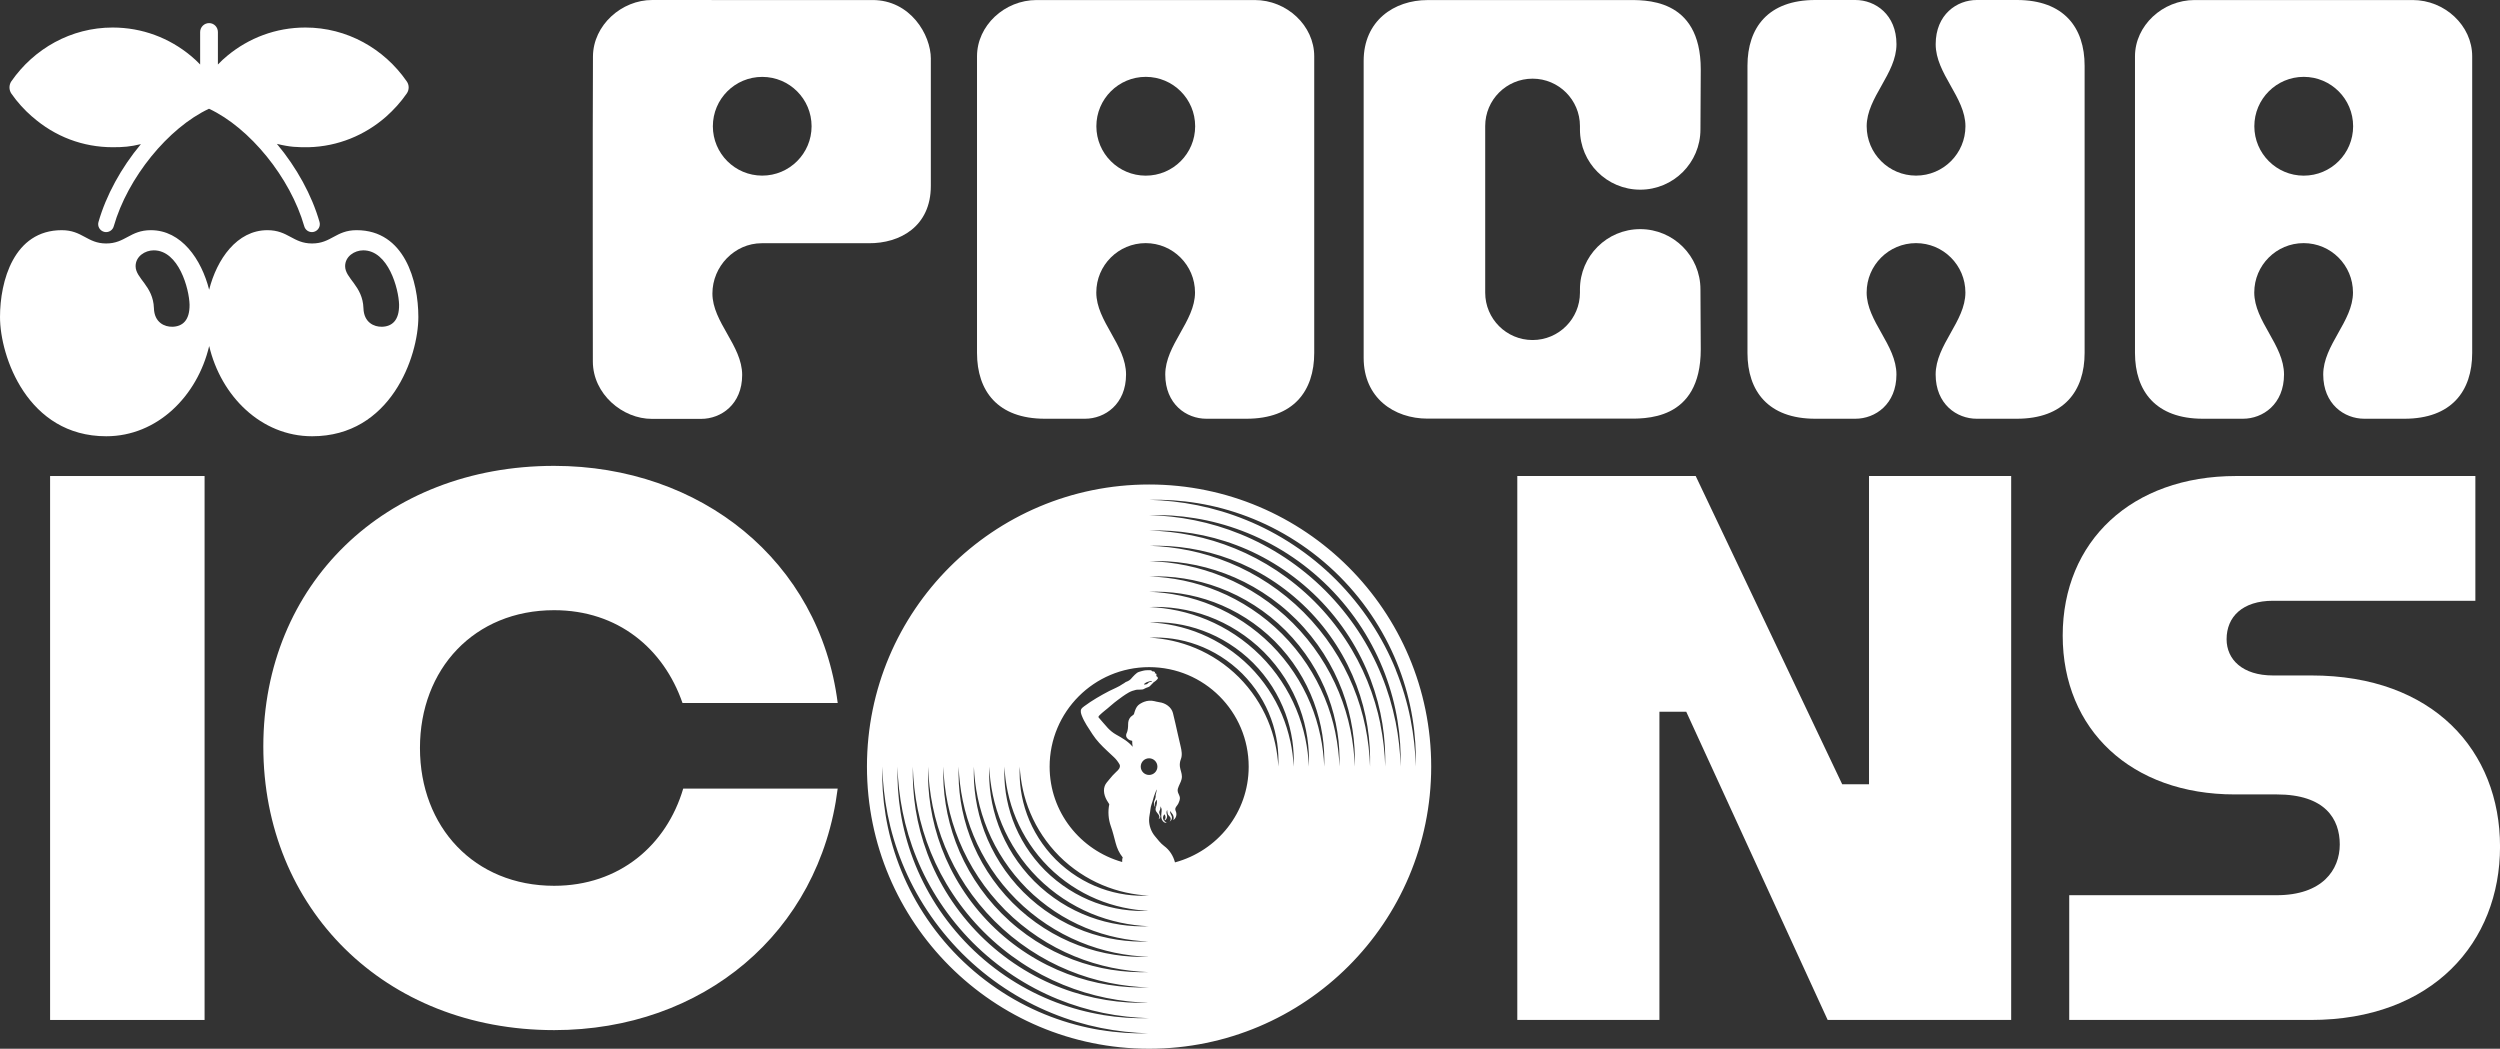
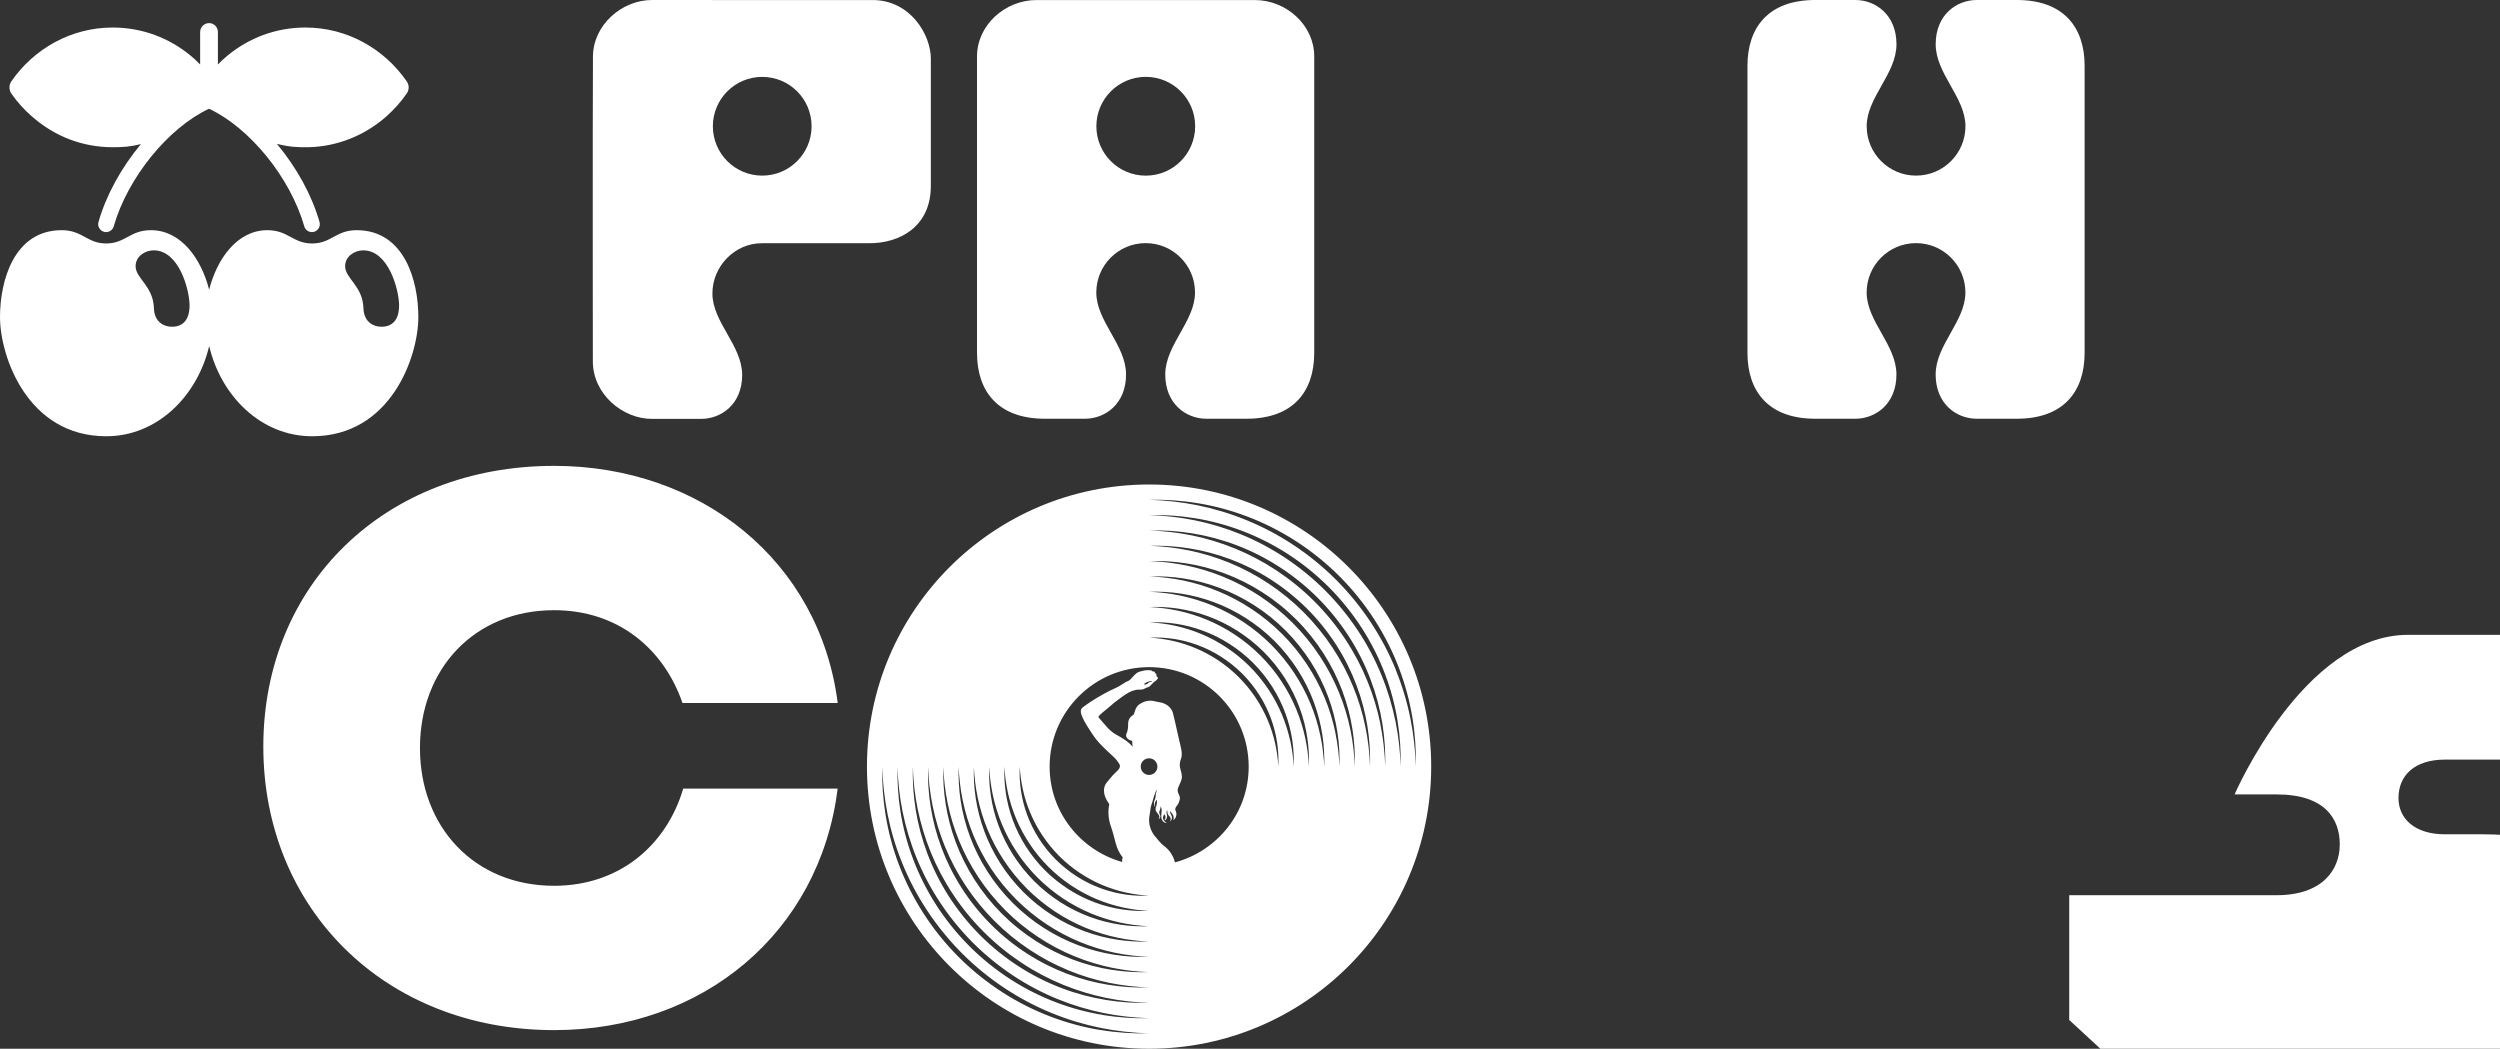
<svg xmlns="http://www.w3.org/2000/svg" id="Layer_2" data-name="Layer 2" viewBox="0 0 716.62 300.62">
  <rect x="0" y="0" width="716.62" height="300.62" fill="#333333" stroke="none" />
  <defs>
    <style>
      .cls-1 {
        fill: #fff;
      }
    </style>
  </defs>
  <g id="Layer_1-2" data-name="Layer 1">
    <g>
      <g>
        <path class="cls-1" d="M266.83,16.88C266.83,9.91,260.92.01,250.11.01,247.21.01,195.87.04,186.98,0c-8.77-.03-16.94,7.18-17.01,16.17-.06,8.98-.07,31.13-.06,50.9,0,5.88,0,11.54.01,16.58.01,11.57.02,19.88.02,19.96,0,9.35,8.54,16.49,16.94,16.46h14.09c5.72,0,11.77-4.15,11.77-12.59s-8.53-15.12-8.53-23.35c0-7.76,6.34-14.41,14.15-14.41h30.64c9.01.08,17.82-4.83,17.82-16.42,0-4.05,0-27.37,0-36.41ZM218.49,50.34c-7.82,0-14.15-6.34-14.15-14.15s6.33-14.15,14.15-14.15,14.15,6.34,14.15,14.15-6.34,14.15-14.15,14.15Z" />
        <path class="cls-1" d="M578.13,0h-11.5c-5.72,0-11.77,4.18-11.77,12.68s8.53,15.21,8.53,23.51c0,7.81-6.34,14.15-14.16,14.15h0c-7.81,0-14.15-6.34-14.15-14.15,0-8.29,8.54-15.01,8.54-23.51S537.56,0,531.84,0h-11.5c-13.49,0-19.43,7.91-19.43,18.85v82.32c0,10.94,5.94,18.86,19.43,18.86h11.5c5.72,0,11.77-4.18,11.77-12.68s-8.54-15.21-8.54-23.51c0-7.81,6.34-14.15,14.15-14.15h0c7.82,0,14.16,6.34,14.16,14.15,0,8.29-8.53,15.01-8.53,23.51s6.05,12.68,11.77,12.68h11.5c13.49,0,19.43-7.92,19.43-18.86V18.86C597.56,7.92,591.62,0,578.13,0Z" />
-         <path class="cls-1" d="M691.59.01h-62.5c-9.2,0-17.1,7.32-17.1,16.15v85.01c.01,10.94,5.95,18.86,19.45,18.86h11.5c5.72,0,11.77-4.18,11.77-12.68s-8.53-15.21-8.53-23.51c0-7.81,6.34-14.15,14.15-14.15,0,0,0,0,0,.01h0s0,0,0-.01c7.82,0,14.15,6.34,14.15,14.15,0,8.29-8.53,15.01-8.53,23.51s6.05,12.68,11.77,12.68h11.5c13.49,0,19.43-7.92,19.43-18.86,0,0,0-83.47,0-85.01C708.67,7.33,700.77.01,691.59.01ZM660.36,50.35c-7.81,0-14.16-6.35-14.16-14.16s6.35-14.16,14.16-14.16,14.16,6.33,14.16,14.16-6.33,14.16-14.16,14.16Z" />
        <path class="cls-1" d="M299.51,120.03h11.5c5.72,0,11.77-4.18,11.77-12.68s-8.53-15.21-8.53-23.51c0-7.81,6.34-14.15,14.15-14.15,0,0,0,0,0,.01h0s0,0,0-.01c7.81,0,14.15,6.34,14.15,14.15,0,8.29-8.53,15.01-8.53,23.51s6.05,12.68,11.77,12.68h11.5c13.49,0,19.43-7.92,19.43-18.86,0,0,0-83.47,0-85.01C376.74,7.33,368.84.01,359.66.01h-62.51c-9.2,0-17.09,7.32-17.09,16.15v85.01c.01,10.94,5.95,18.86,19.45,18.86ZM328.43,22.03c7.83,0,14.16,6.33,14.16,14.16s-6.33,14.16-14.16,14.16-14.16-6.35-14.16-14.16,6.35-14.16,14.16-14.16Z" />
-         <path class="cls-1" d="M470.16,54.37c9.54,0,17.27-7.73,17.27-17.27,0-3.8.09-13.42.09-17.19C487.52-.97,471.09.02,466.05.02h-56.84c-9.61,0-18.32,5.94-18.32,17.42v85.14c0,11.48,8.71,17.42,18.32,17.42h56.84c5.04,0,21.47.99,21.47-19.88,0-3.78-.09-13.37-.09-17.17,0-9.54-7.73-17.27-17.27-17.27s-17.27,7.73-17.27,17.27v.94c0,7.49-6.07,13.58-13.58,13.58s-13.58-6.09-13.58-13.58v-47.76c0-7.49,6.07-13.58,13.58-13.58s13.58,6.09,13.58,13.58v.97c0,9.54,7.73,17.27,17.27,17.27Z" />
      </g>
-       <path class="cls-1" d="M14.36,292.37v-155.92h44.28v155.92H14.36Z" />
      <path class="cls-1" d="M158.84,295.28c-48.65,0-83.36-34.93-83.36-81.29s34.72-80.45,83.36-80.45c41.99,0,76.09,27.23,81.29,67.98h-44.49c-5.4-15.59-18.5-26.61-36.8-26.61-22.87,0-38.46,16.84-38.46,39.5s15.59,39.5,38.46,39.5c18.71,0,32.22-11.64,37-27.86h44.28c-5.2,41.37-38.67,69.23-81.29,69.23Z" />
-       <path class="cls-1" d="M434.93,292.37v-155.92h51.14l41.99,88.35h7.69v-88.35h40.75v155.92h-52.6l-40.54-88.35h-7.69v88.35h-40.75Z" />
-       <path class="cls-1" d="M593.14,292.37v-35.76h59.46c13.1,0,18.09-7.28,18.09-14.55s-4.16-14.34-18.09-14.34h-12.06c-29.52,0-49.27-18.5-49.27-45.53s19.75-45.74,49.69-45.74h68.6v35.76h-58c-8.73,0-13.31,4.57-13.31,11.02,0,5.82,4.57,10.39,13.31,10.39h11.02c34.93,0,54.05,21.62,54.05,49.06s-19.33,49.69-54.26,49.69h-69.23Z" />
+       <path class="cls-1" d="M593.14,292.37v-35.76h59.46c13.1,0,18.09-7.28,18.09-14.55s-4.16-14.34-18.09-14.34h-12.06s19.75-45.74,49.69-45.74h68.6v35.76h-58c-8.73,0-13.31,4.57-13.31,11.02,0,5.82,4.57,10.39,13.31,10.39h11.02c34.93,0,54.05,21.62,54.05,49.06s-19.33,49.69-54.26,49.69h-69.23Z" />
      <g>
        <path class="cls-1" d="M102.21,65.98c-5.95,0-7.25,3.81-12.75,3.81s-6.83-3.81-12.81-3.81c-8.75,0-14.5,8.36-16.7,17.07-2.2-8.71-7.95-17.07-16.7-17.07-5.99,0-7.34,3.81-12.81,3.81s-6.8-3.81-12.74-3.81c-13.75,0-17.7,14.61-17.7,24.89,0,11.3,7.89,34.19,30.45,34.18,14.61.01,26.13-11.51,29.51-25.87,3.37,14.36,14.9,25.88,29.51,25.87h0c22.56.01,30.45-22.87,30.45-34.18,0-10.28-3.95-24.89-17.7-24.89ZM49.37,93.66c-2.11.05-5.14-1.14-5.25-5.35-.22-6.38-5.25-8.49-5.25-12.01,0-2.81,2.7-4.54,5.19-4.54,7.19,0,10.17,11.03,10.28,15.58.05,4.49-2,6.27-4.98,6.33ZM109.43,93.66c-2.11.05-5.14-1.14-5.25-5.35-.22-6.38-5.25-8.49-5.25-12.01,0-2.81,2.7-4.54,5.19-4.54,7.19,0,10.17,11.03,10.28,15.58.05,4.49-2,6.27-4.98,6.33Z" />
        <path class="cls-1" d="M9.26,33.46c6.49,5.72,14.53,8.74,23.05,8.74,3.02,0,4.98-.14,8.08-.89-5.66,6.78-9.98,14.7-12.16,22.32-.35,1.21.35,2.46,1.56,2.81.21.06.42.09.63.09.99,0,1.9-.65,2.18-1.65,3.99-13.95,15.62-28.24,27.31-33.71,11.69,5.46,23.31,19.75,27.31,33.71.29,1,1.19,1.65,2.18,1.65.21,0,.42-.03.63-.09,1.21-.35,1.9-1.6,1.56-2.81-2.19-7.65-6.53-15.59-12.22-22.39,3.98.96,5.71.96,9.07.96,8.45-.21,16.18-3.46,22.21-8.74,2.21-1.97,4.22-4.17,5.93-6.64.75-1.06.75-2.47,0-3.51-6.48-9.35-17.09-15.42-29.04-15.42-8.5,0-16.24,3.01-22.37,8.08-.96.8-1.86,1.6-2.71,2.52v-9.3c0-1.41-1.11-2.57-2.52-2.57s-2.57,1.15-2.57,2.57v9.3c-.85-.91-1.75-1.72-2.71-2.52-6.12-5.07-13.87-8.08-22.37-8.08-11.94,0-22.56,6.08-29.04,15.42-.71,1.04-.71,2.45,0,3.51,1.72,2.47,3.72,4.67,5.98,6.64Z" />
      </g>
      <path class="cls-1" d="M329.38,138.88c-44.66,0-80.87,36.21-80.87,80.87s36.21,80.87,80.87,80.87,80.87-36.21,80.87-80.87-36.21-80.87-80.87-80.87ZM315.41,295.26c-4.73-.78-9.53-2.05-14.26-3.85-4.73-1.8-9.4-4.13-13.84-7-4.45-2.86-8.68-6.25-12.55-10.12-3.86-3.87-7.25-8.11-10.1-12.56-2.86-4.45-5.19-9.12-6.98-13.85-1.8-4.74-3.06-9.54-3.83-14.27-.77-4.73-1.06-9.39-.95-13.87.12,4.48.61,9.1,1.54,13.76.93,4.66,2.33,9.37,4.21,13.99,1.88,4.63,4.25,9.17,7.12,13.51,2.86,4.34,6.21,8.47,10,12.28,3.8,3.8,7.93,7.15,12.27,10.01,4.34,2.87,8.88,5.25,13.51,7.13,4.62,1.89,9.33,3.29,13.99,4.23,4.66.94,9.28,1.43,13.76,1.56-4.48.1-9.14-.19-13.87-.97ZM316.2,290.94c-4.46-.72-8.99-1.92-13.45-3.61-4.46-1.69-8.86-3.89-13.06-6.59-4.19-2.7-8.18-5.89-11.83-9.54-3.64-3.65-6.83-7.65-9.53-11.84-2.69-4.2-4.89-8.6-6.58-13.07-1.69-4.47-2.88-8.99-3.6-13.46-.72-4.46-.98-8.85-.88-13.08.12,4.22.58,8.58,1.47,12.97.89,4.39,2.2,8.82,3.98,13.18,1.77,4.36,4.01,8.64,6.71,12.73,2.7,4.09,5.85,7.98,9.42,11.57,3.58,3.58,7.47,6.73,11.55,9.44,4.09,2.7,8.36,4.95,12.72,6.73,4.36,1.78,8.79,3.1,13.18,4,4.39.89,8.75,1.36,12.97,1.49-4.22.1-8.62-.17-13.08-.9ZM316.99,286.63c-4.19-.68-8.45-1.79-12.64-3.38-4.2-1.59-8.33-3.65-12.27-6.19-3.94-2.53-7.69-5.54-11.12-8.96-3.42-3.43-6.42-7.19-8.95-11.13-2.53-3.95-4.59-8.08-6.17-12.28-1.58-4.2-2.7-8.45-3.37-12.64-.67-4.19-.91-8.32-.81-12.28.12,3.97.56,8.05,1.4,12.18.84,4.12,2.08,8.28,3.75,12.37,1.67,4.09,3.77,8.11,6.31,11.94,2.53,3.84,5.49,7.49,8.85,10.85,3.36,3.36,7.01,6.32,10.84,8.86,3.83,2.54,7.85,4.65,11.94,6.32,4.09,1.67,8.24,2.92,12.37,3.76,4.12.84,8.21,1.29,12.18,1.41-3.97.1-8.09-.14-12.28-.82ZM317.78,282.31c-3.92-.63-7.9-1.67-11.83-3.15-3.93-1.48-7.8-3.41-11.49-5.78-3.69-2.37-7.2-5.18-10.41-8.39-3.2-3.21-6.01-6.73-8.37-10.42-2.37-3.69-4.29-7.56-5.77-11.49-1.48-3.93-2.52-7.91-3.14-11.84-.63-3.92-.84-7.78-.74-11.49.12,3.71.54,7.53,1.33,11.38.79,3.86,1.95,7.74,3.52,11.56,1.56,3.82,3.53,7.58,5.9,11.16,2.37,3.58,5.14,7,8.27,10.14,3.14,3.14,6.55,5.91,10.13,8.28,3.58,2.37,7.33,4.35,11.15,5.91,3.82,1.57,7.7,2.74,11.56,3.53,3.85.79,7.67,1.22,11.38,1.34-3.71.1-7.57-.12-11.49-.75ZM318.58,277.99c-3.65-.58-7.36-1.54-11.02-2.92-3.66-1.37-7.27-3.17-10.71-5.38-3.44-2.2-6.71-4.82-9.7-7.81-2.98-2.99-5.6-6.27-7.8-9.71-2.2-3.44-4-7.05-5.37-10.71-1.37-3.66-2.33-7.37-2.91-11.02-.58-3.65-.77-7.25-.67-10.7.12,3.45.52,7.01,1.26,10.59.74,3.58,1.83,7.2,3.29,10.75,1.46,3.55,3.29,7.04,5.5,10.37,2.2,3.33,4.78,6.5,7.69,9.43,2.92,2.92,6.09,5.49,9.42,7.7,3.33,2.21,6.82,4.05,10.37,5.51,3.55,1.46,7.16,2.56,10.75,3.3,3.58.74,7.14,1.14,10.59,1.27-3.45.1-7.05-.1-10.7-.68ZM319.37,273.67c-3.38-.53-6.82-1.41-10.21-2.69-3.39-1.27-6.73-2.93-9.92-4.97-3.19-2.04-6.22-4.46-8.99-7.23-2.76-2.77-5.18-5.81-7.22-8.99-2.04-3.19-3.7-6.53-4.96-9.92-1.27-3.39-2.15-6.83-2.68-10.21-.53-3.38-.7-6.71-.59-9.91.12,3.19.49,6.48,1.19,9.8.69,3.32,1.7,6.66,3.06,9.94,1.35,3.28,3.05,6.51,5.09,9.59,2.04,3.08,4.42,6.01,7.12,8.71,2.7,2.7,5.63,5.08,8.71,7.12,3.08,2.04,6.3,3.75,9.58,5.1,3.28,1.36,6.62,2.37,9.94,3.07,3.32.69,6.6,1.07,9.8,1.19-3.19.1-6.52-.07-9.91-.6ZM320.16,269.35c-3.11-.48-6.28-1.29-9.4-2.45-3.12-1.16-6.2-2.68-9.14-4.56-2.94-1.87-5.73-4.1-8.28-6.64-2.54-2.55-4.77-5.35-6.64-8.29-1.87-2.94-3.39-6.02-4.55-9.14-1.16-3.12-1.97-6.29-2.45-9.4-.48-3.11-.64-6.17-.54-9.11.13,2.94.48,5.96,1.13,9,.64,3.05,1.58,6.11,2.83,9.13,1.25,3.01,2.81,5.98,4.69,8.8,1.87,2.83,4.06,5.52,6.53,8.01,2.48,2.47,5.18,4.66,8,6.54,2.83,1.88,5.79,3.44,8.8,4.69,3.01,1.25,6.08,2.19,9.12,2.83,3.04.65,6.07,1.01,9,1.13-2.94.1-6-.06-9.11-.54ZM320.96,265.03c-2.84-.43-5.73-1.16-8.59-2.22-2.85-1.06-5.67-2.44-8.35-4.15-2.68-1.71-5.24-3.74-7.57-6.07-2.32-2.33-4.35-4.89-6.06-7.57-1.71-2.69-3.09-5.5-4.15-8.35-1.06-2.85-1.79-5.75-2.22-8.59-.43-2.84-.56-5.64-.46-8.32.12,2.68.46,5.44,1.05,8.21.6,2.77,1.45,5.57,2.6,8.32,1.14,2.75,2.57,5.44,4.28,8.02,1.71,2.58,3.7,5.03,5.96,7.29,2.26,2.25,4.72,4.25,7.29,5.96,2.57,1.71,5.27,3.14,8.02,4.29,2.75,1.14,5.54,2,8.31,2.6,2.78.6,5.53.93,8.21,1.06-2.68.1-5.48-.04-8.32-.47ZM321.75,260.71c-2.57-.38-5.19-1.04-7.78-1.99-2.59-.95-5.14-2.2-7.57-3.75-2.43-1.55-4.75-3.38-6.86-5.49-2.1-2.11-3.94-4.43-5.49-6.86-1.54-2.43-2.79-4.98-3.75-7.57-.95-2.59-1.6-5.21-1.99-7.78-.38-2.58-.49-5.1-.39-7.53.12,2.42.43,4.91.98,7.42.55,2.51,1.33,5.03,2.37,7.51,2.07,4.95,5.19,9.73,9.26,13.81,4.08,4.07,8.86,7.19,13.81,9.26,2.48,1.04,5,1.82,7.5,2.37,2.51.55,4.99.86,7.42.99-2.42.1-4.95-.01-7.53-.4ZM322.54,256.4c-2.3-.33-4.65-.91-6.97-1.76-2.32-.85-4.6-1.96-6.78-3.34-2.18-1.38-4.25-3.03-6.15-4.91-1.88-1.89-3.53-3.97-4.91-6.15-1.38-2.18-2.5-4.47-3.34-6.78-.85-2.32-1.42-4.66-1.76-6.97-.33-2.31-.42-4.57-.32-6.73.12,2.17.41,4.39.91,6.63.5,2.24,1.2,4.48,2.14,6.69,1.86,4.42,4.65,8.67,8.28,12.32,3.64,3.63,7.9,6.42,12.31,8.28,2.21.93,4.46,1.64,6.69,2.14,2.24.5,4.46.79,6.63.91-2.17.1-4.43.01-6.73-.32ZM326.99,219.75c0-1.32,1.07-2.39,2.39-2.39s2.39,1.07,2.39,2.39-1.07,2.39-2.39,2.39-2.39-1.07-2.39-2.39ZM336.8,247.18c-.48-1.86-1.57-3.56-3.12-4.69-1.01-.74-1.86-1.89-2.66-2.85-1.05-1.27-1.65-2.98-1.64-4.63,0-.99.3-1.96.38-2.95.08-1.07.62-2.18.86-3.22.21-.89.64-1.69.89-2.56.14.67-.34,1.4-.24,2.05-.03.29-.1.58-.22.85-.08.17-.17.34-.22.52-.05.16-.06.33-.06.5.01.45.16.89.43,1.26-.15-.46-.28-.96-.12-1.41.09-.25.26-.46.41-.67.04-.06.08-.12.11-.18.02.1.03.21.04.31.03.5-.03,1-.17,1.48-.11.38-.28.77-.22,1.16.05.34.27.63.48.89.22.26.45.53.55.86s.04.73-.24.92c.3-.07.54-.36.57-.67.03-.27-.1-.53-.2-.79-.1-.25-.18-.54-.07-.79.12-.26.17-.46.25-.73s.1-.6-.1-.8c.25.24.46.64.49.98.03.34-.02.69-.06,1.03-.05.47-.09.96,0,1.43.09.47.33.92.72,1.19.23.16.56.24.79.07-.49-.1-.86-.48-1-.95-.14-.47,0-1.02.35-1.37.21.21.34.63.31.92-.03.29-.15.57-.32.81.23,0,.42-.18.54-.37.2-.3.27-.68.22-1.04-.03-.18-.09-.36-.13-.54-.06-.35,0-.72.18-1.03-.02.28.05.6.1.88.03.16.06.32.14.46.15.27.43.44.6.7.26.39.19.97-.15,1.29.49-.24.77-.84.65-1.37-.07-.3-.24-.56-.37-.84-.13-.28-.21-.61-.07-.89-.03.2.15.35.27.52.11.17.26.32.37.49.33.48.41,1.12.21,1.66.77-.49,1.07-1.52.77-2.38-.08-.23-.2-.44-.21-.68-.02-.32.14-.62.33-.88.19-.26.41-.5.54-.79.29-.69.6-1.29.39-2-.15-.54-.51-1.03-.57-1.59-.05-.47.11-.94.3-1.37.4-.92.91-1.77.91-2.78,0-.96-.44-1.86-.57-2.81-.1-.72,0-1.47.26-2.14.47-1.19.23-2.49-.06-3.73-.27-1.17-.54-2.34-.81-3.51-.44-1.93-.9-4.1-1.39-6.02-.43-1.7-2.14-2.88-3.89-3.1-.3-.04-.58-.09-.87-.17-.14-.04-.44-.11-.58-.14-.96-.23-1.99-.16-2.91.19-.38.15-.7.29-1.05.51-.25.15-.49.32-.7.52-.51.5-.77,1.21-1,1.89-.06.17-.1.38-.16.55-.08.21-.29.36-.48.48-.66.39-1.07,1.14-1.17,1.9-.05.4-.03.78-.05,1.18-.02.42-.07.91-.18,1.32-.06.25-.15.48-.26.71-.12.26-.17.57-.1.85.03.12.08.22.14.32.29.46.78.8,1.32.89.09.02.17.06.26.07-.03.56.06,1.16.14,1.71-1.27-1.55-3.03-2.54-4.78-3.52-.86-.48-1.64-1.13-2.32-1.84-.94-1-1.75-2.04-2.67-3.06-.08-.09-.02-.26.04-.37.06-.11.15-.2.25-.28.48-.44.92-.86,1.44-1.26,1.03-.78,2.5-2.18,3.82-3.13.76-.55,1.78-1.36,3.08-2.1.64-.36,1.37-.61,2.09-.77.29-.07.61-.04.91-.05.29,0,.57-.05.86-.05.27,0,.54-.16.78-.3.3-.16.61-.26.93-.37.18-.06.34-.16.49-.28.13-.11.26-.31.4-.42.13-.1.22-.21.35-.32.05-.04.1-.12.11-.19.29-.21.6-.44.87-.64.12-.09.28-.26.38-.38.05-.06.12-.15.16-.22.01-.03.02-.05.03-.08,0-.04,0-.07,0-.11-.06-.26-.26-.5-.52-.53.1-.1.15-.28.13-.42,0-.07-.04-.19-.08-.24-.02-.02-.04-.04-.07-.05-.11-.07-.24-.1-.36-.09.03-.07.06-.15.07-.22,0-.03,0-.05,0-.08-.01-.03-.03-.05-.06-.07-.04-.04-.08-.07-.12-.1-.07-.04-.15-.06-.23-.07-.06,0-.12-.01-.17-.02-.08,0-.18-.03-.26-.03-.02-.08-.07-.14-.13-.19-.09-.07-.2-.09-.31-.1-.13-.01-.26-.02-.39-.02-.38.02-.79,0-1.17.05-.41.05-.77.17-1.17.27-.19.05-.35.12-.54.16-.47.12-.86.5-1.22.82-.43.39-.81.87-1.2,1.29-.23.25-.61.47-.92.61-.21.09-.49.17-.67.31-.08.06-.15.12-.22.18-.15.11-.33.17-.48.28-1.18.85-2.56,1.33-3.85,2-2.47,1.29-4.92,2.7-7.16,4.36-.31.23-.66.49-.85.81-.16.28-.17.62-.13.94.04.32.15.63.26.93.74,1.92,1.96,3.64,3.08,5.37,1.16,1.78,2.59,3.24,4.14,4.69.68.64,1.37,1.28,2.05,1.92.61.57,1.15,1.3,1.56,2.02.21.37.1.87-.12,1.23-.22.36-.55.65-.86.94-.69.64-1.33,1.34-1.91,2.08-.51.65-1.08,1.18-1.36,1.95-.32.88-.26,1.86.02,2.75.28.89.76,1.7,1.29,2.47-.43,2.07-.27,4.29.44,6.28.56,1.57.95,3.2,1.38,4.81.43,1.6,1.01,2.87,2.04,4.17-.17.39-.19.85-.16,1.3-11.97-3.39-20.8-14.28-20.8-27.33,0-15.76,12.77-28.53,28.53-28.53s28.53,12.77,28.53,28.53c0,13.17-8.97,24.14-21.1,27.43ZM327.93,196.13c.05-.11.15-.18.24-.25.19-.14.39-.26.61-.35.3-.13.61-.19.93-.28.14-.04.28-.03.43-.04.01,0,.02,0,.03,0,.02.01.01.04,0,.05-.03.07-.07.14-.13.19,0,0,0,0,0,0-.38-.04-.83.18-1.11.52-.17.21-.57.22-.84.25-.05,0-.08-.01-.13-.02-.01,0-.02,0-.03-.01-.02-.01-.01-.05,0-.07ZM366.43,219.75c-.12-2.17-.41-4.39-.91-6.63-.5-2.24-1.2-4.49-2.14-6.7-1.86-4.42-4.65-8.67-8.28-12.31-3.64-3.63-7.9-6.42-12.31-8.28-2.21-.93-4.46-1.64-6.69-2.14-2.24-.5-4.46-.79-6.63-.91,2.17-.1,4.43-.01,6.73.32,2.3.33,4.65.91,6.97,1.76,2.32.85,4.6,1.96,6.78,3.34,2.18,1.38,4.25,3.03,6.15,4.91,1.88,1.89,3.53,3.97,4.91,6.15,1.38,2.18,2.5,4.47,3.34,6.78.85,2.32,1.42,4.66,1.76,6.97.33,2.31.42,4.57.32,6.73ZM369.83,212.33c-.55-2.51-1.33-5.03-2.37-7.51-2.07-4.95-5.19-9.73-9.26-13.81-4.08-4.07-8.86-7.19-13.81-9.26-2.48-1.04-5-1.82-7.5-2.37s-4.99-.86-7.42-.99c2.42-.1,4.95.01,7.53.4,2.57.38,5.19,1.04,7.78,1.99,2.59.95,5.14,2.2,7.57,3.75,2.43,1.55,4.75,3.38,6.86,5.49,2.1,2.11,3.94,4.43,5.49,6.86,1.54,2.43,2.79,4.98,3.75,7.57.95,2.59,1.6,5.21,1.99,7.78.38,2.58.49,5.1.39,7.53-.12-2.42-.43-4.91-.98-7.42ZM374.14,211.54c-.6-2.77-1.45-5.57-2.6-8.32-1.14-2.75-2.57-5.44-4.28-8.02-1.71-2.58-3.7-5.03-5.96-7.29-2.26-2.25-4.72-4.25-7.29-5.96-2.57-1.71-5.27-3.14-8.02-4.29-2.75-1.14-5.54-2-8.31-2.6-2.78-.6-5.53-.93-8.21-1.06,2.68-.1,5.48.04,8.32.47,2.84.43,5.73,1.16,8.59,2.22,2.85,1.06,5.67,2.44,8.35,4.15,2.68,1.71,5.24,3.74,7.57,6.07,2.32,2.33,4.35,4.89,6.06,7.57,1.71,2.69,3.09,5.5,4.15,8.35,1.06,2.85,1.79,5.75,2.22,8.59.43,2.84.56,5.64.46,8.32-.12-2.68-.46-5.44-1.05-8.21ZM378.45,210.75c-.64-3.04-1.58-6.11-2.83-9.12-1.25-3.01-2.81-5.98-4.69-8.8-1.87-2.83-4.06-5.52-6.53-8.01-2.48-2.47-5.18-4.66-8-6.54-2.83-1.88-5.79-3.44-8.8-4.69-3.01-1.25-6.08-2.19-9.12-2.83-3.04-.65-6.07-1.01-9-1.13,2.94-.1,6,.06,9.11.54,3.11.48,6.28,1.29,9.4,2.45,3.12,1.16,6.2,2.68,9.14,4.56,2.94,1.87,5.73,4.1,8.28,6.64,2.54,2.56,4.77,5.35,6.64,8.29,1.87,2.94,3.39,6.02,4.55,9.14,1.16,3.12,1.97,6.29,2.45,9.4.48,3.11.64,6.17.54,9.11-.13-2.94-.48-5.96-1.13-9ZM382.77,209.95c-.69-3.32-1.7-6.66-3.06-9.94-1.35-3.28-3.05-6.51-5.09-9.59-2.04-3.08-4.42-6.01-7.12-8.71-2.7-2.7-5.63-5.08-8.71-7.12-3.08-2.04-6.3-3.75-9.58-5.1-3.28-1.36-6.62-2.37-9.94-3.07-3.32-.69-6.6-1.07-9.8-1.19,3.19-.1,6.52.07,9.91.6,3.38.53,6.82,1.41,10.21,2.69,3.39,1.27,6.73,2.93,9.92,4.97,3.19,2.04,6.22,4.46,8.99,7.23,2.76,2.77,5.18,5.81,7.22,8.99,2.04,3.19,3.7,6.53,4.96,9.92,1.27,3.39,2.15,6.83,2.68,10.21.53,3.38.7,6.71.59,9.91-.12-3.2-.49-6.48-1.19-9.8ZM387.08,209.16c-.74-3.59-1.83-7.2-3.29-10.75-1.46-3.55-3.29-7.04-5.5-10.37-2.2-3.33-4.78-6.51-7.69-9.43-2.92-2.92-6.09-5.49-9.42-7.7-3.33-2.21-6.82-4.05-10.37-5.51-3.55-1.46-7.16-2.56-10.75-3.3-3.58-.74-7.14-1.14-10.59-1.27,3.45-.1,7.05.1,10.7.68,3.65.58,7.36,1.54,11.02,2.92,3.66,1.37,7.27,3.17,10.71,5.38,3.44,2.2,6.71,4.82,9.7,7.81,2.98,2.99,5.6,6.27,7.8,9.71,2.2,3.44,3.99,7.05,5.37,10.71,1.37,3.66,2.33,7.37,2.91,11.02.58,3.65.77,7.25.67,10.7-.12-3.45-.52-7.01-1.26-10.59ZM391.39,208.37c-.79-3.86-1.95-7.74-3.52-11.56-1.56-3.82-3.53-7.58-5.9-11.16-2.37-3.58-5.14-7-8.27-10.14-3.14-3.14-6.55-5.91-10.13-8.28-3.58-2.37-7.33-4.35-11.15-5.91-3.82-1.57-7.7-2.74-11.56-3.53-3.85-.79-7.67-1.22-11.38-1.34,3.71-.1,7.57.12,11.49.75,3.92.63,7.9,1.67,11.83,3.15,3.93,1.48,7.8,3.41,11.49,5.78,3.69,2.37,7.2,5.18,10.41,8.38,3.2,3.21,6.01,6.73,8.37,10.42,2.37,3.69,4.29,7.57,5.77,11.5,1.48,3.93,2.52,7.91,3.14,11.83.63,3.92.84,7.78.74,11.49-.12-3.71-.54-7.53-1.33-11.38ZM395.7,207.57c-.84-4.12-2.08-8.28-3.75-12.37-1.67-4.09-3.77-8.11-6.31-11.94-2.53-3.84-5.49-7.49-8.85-10.85-3.36-3.36-7.01-6.32-10.84-8.86-3.83-2.54-7.85-4.65-11.94-6.32-4.09-1.67-8.24-2.92-12.37-3.76-4.12-.84-8.21-1.29-12.18-1.41,3.97-.1,8.09.14,12.28.82,4.19.68,8.45,1.79,12.64,3.38,4.2,1.58,8.33,3.65,12.27,6.19,3.94,2.53,7.69,5.54,11.12,8.96,3.42,3.43,6.42,7.19,8.95,11.13,2.53,3.95,4.59,8.08,6.17,12.28,1.58,4.2,2.7,8.45,3.37,12.65.67,4.19.91,8.32.81,12.28-.12-3.97-.56-8.05-1.4-12.18ZM400.01,206.78c-.89-4.39-2.2-8.82-3.98-13.18-1.77-4.36-4.01-8.64-6.71-12.73-2.7-4.09-5.85-7.98-9.42-11.57-3.58-3.58-7.47-6.73-11.55-9.44-4.09-2.7-8.36-4.95-12.72-6.73-4.36-1.78-8.79-3.1-13.18-3.99-4.39-.89-8.75-1.36-12.97-1.49,4.22-.1,8.62.17,13.08.9,4.46.72,8.99,1.92,13.45,3.61,4.46,1.69,8.86,3.89,13.06,6.59s8.18,5.9,11.83,9.54c3.64,3.65,6.83,7.65,9.53,11.84,2.69,4.2,4.89,8.6,6.58,13.07,1.69,4.47,2.88,8.99,3.6,13.46.72,4.46.98,8.85.88,13.08-.12-4.22-.58-8.58-1.47-12.97ZM400.11,191.99c-1.88-4.63-4.25-9.17-7.12-13.51-2.86-4.34-6.21-8.47-10-12.28-3.8-3.8-7.93-7.15-12.27-10.01-4.34-2.87-8.88-5.25-13.51-7.13-4.62-1.89-9.33-3.29-13.99-4.23-4.66-.94-9.28-1.43-13.76-1.56,4.48-.1,9.14.19,13.87.97,4.73.77,9.53,2.05,14.26,3.85,4.73,1.8,9.4,4.13,13.84,7,4.45,2.86,8.68,6.25,12.55,10.12,3.86,3.87,7.25,8.11,10.1,12.56,2.86,4.45,5.19,9.12,6.98,13.85,1.8,4.74,3.06,9.53,3.83,14.27.77,4.73,1.06,9.39.95,13.87-.12-4.48-.61-9.1-1.54-13.76-.93-4.66-2.33-9.37-4.21-13.99Z" />
    </g>
  </g>
</svg>